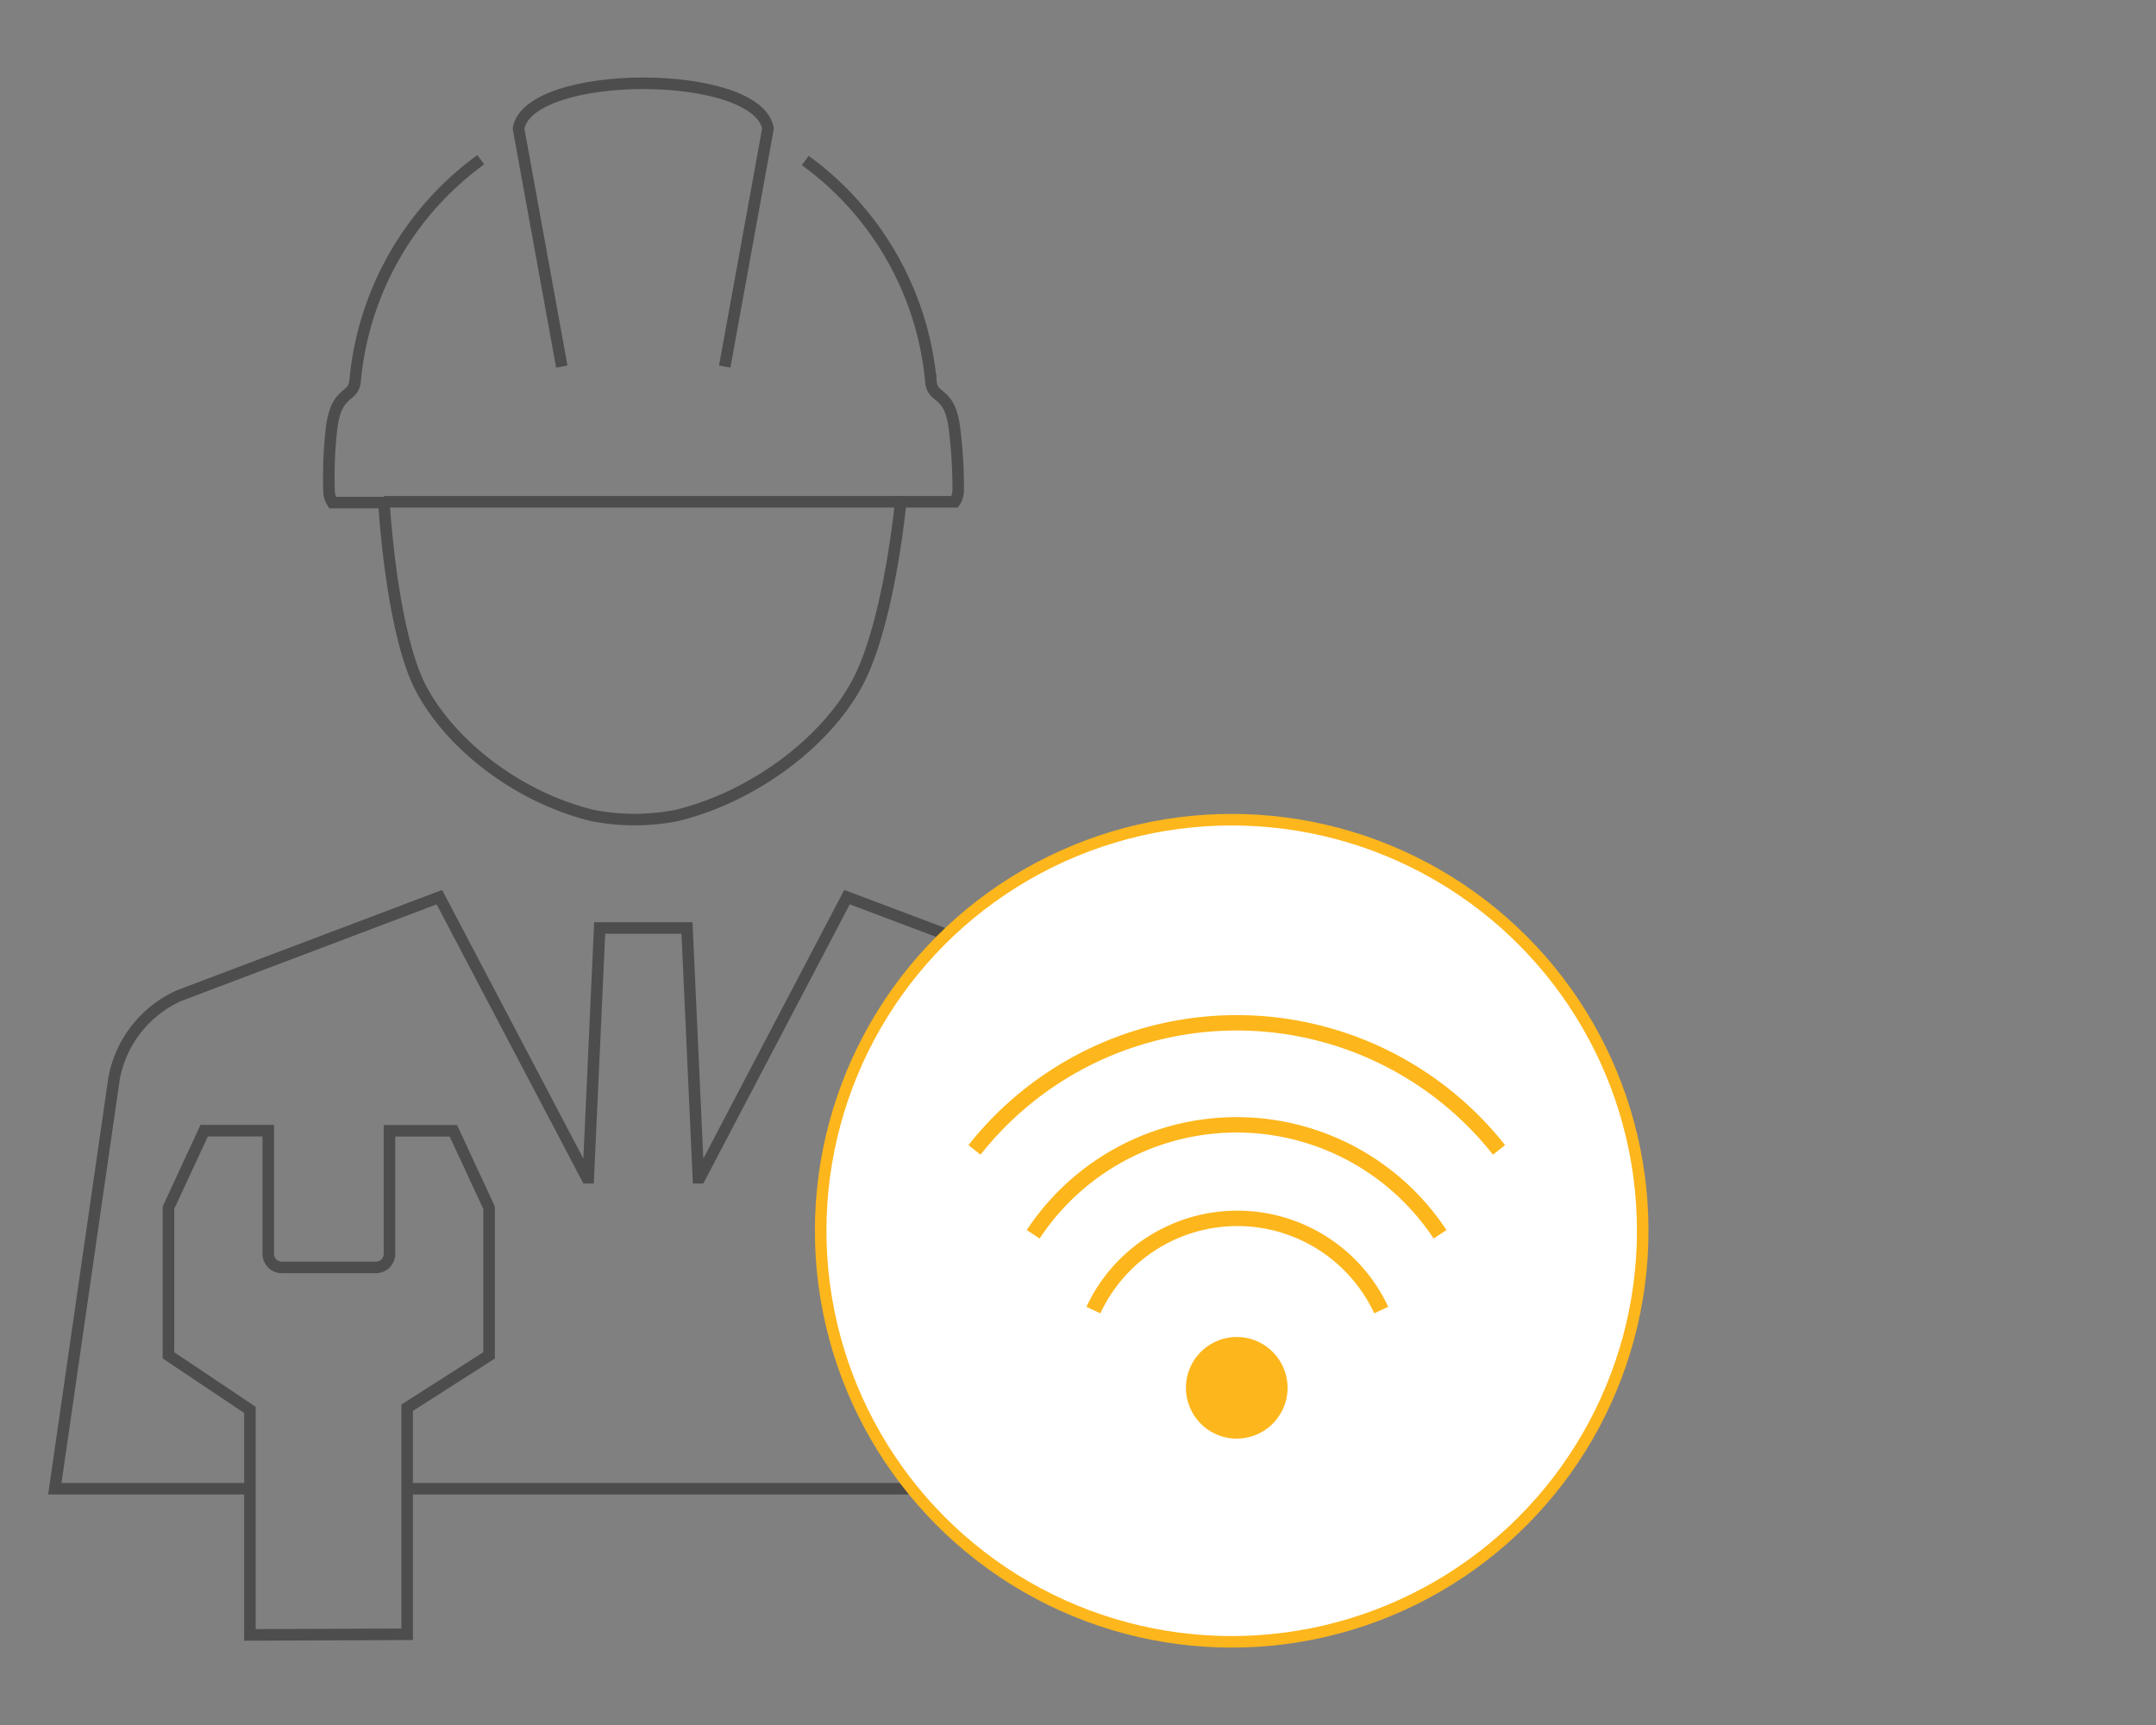
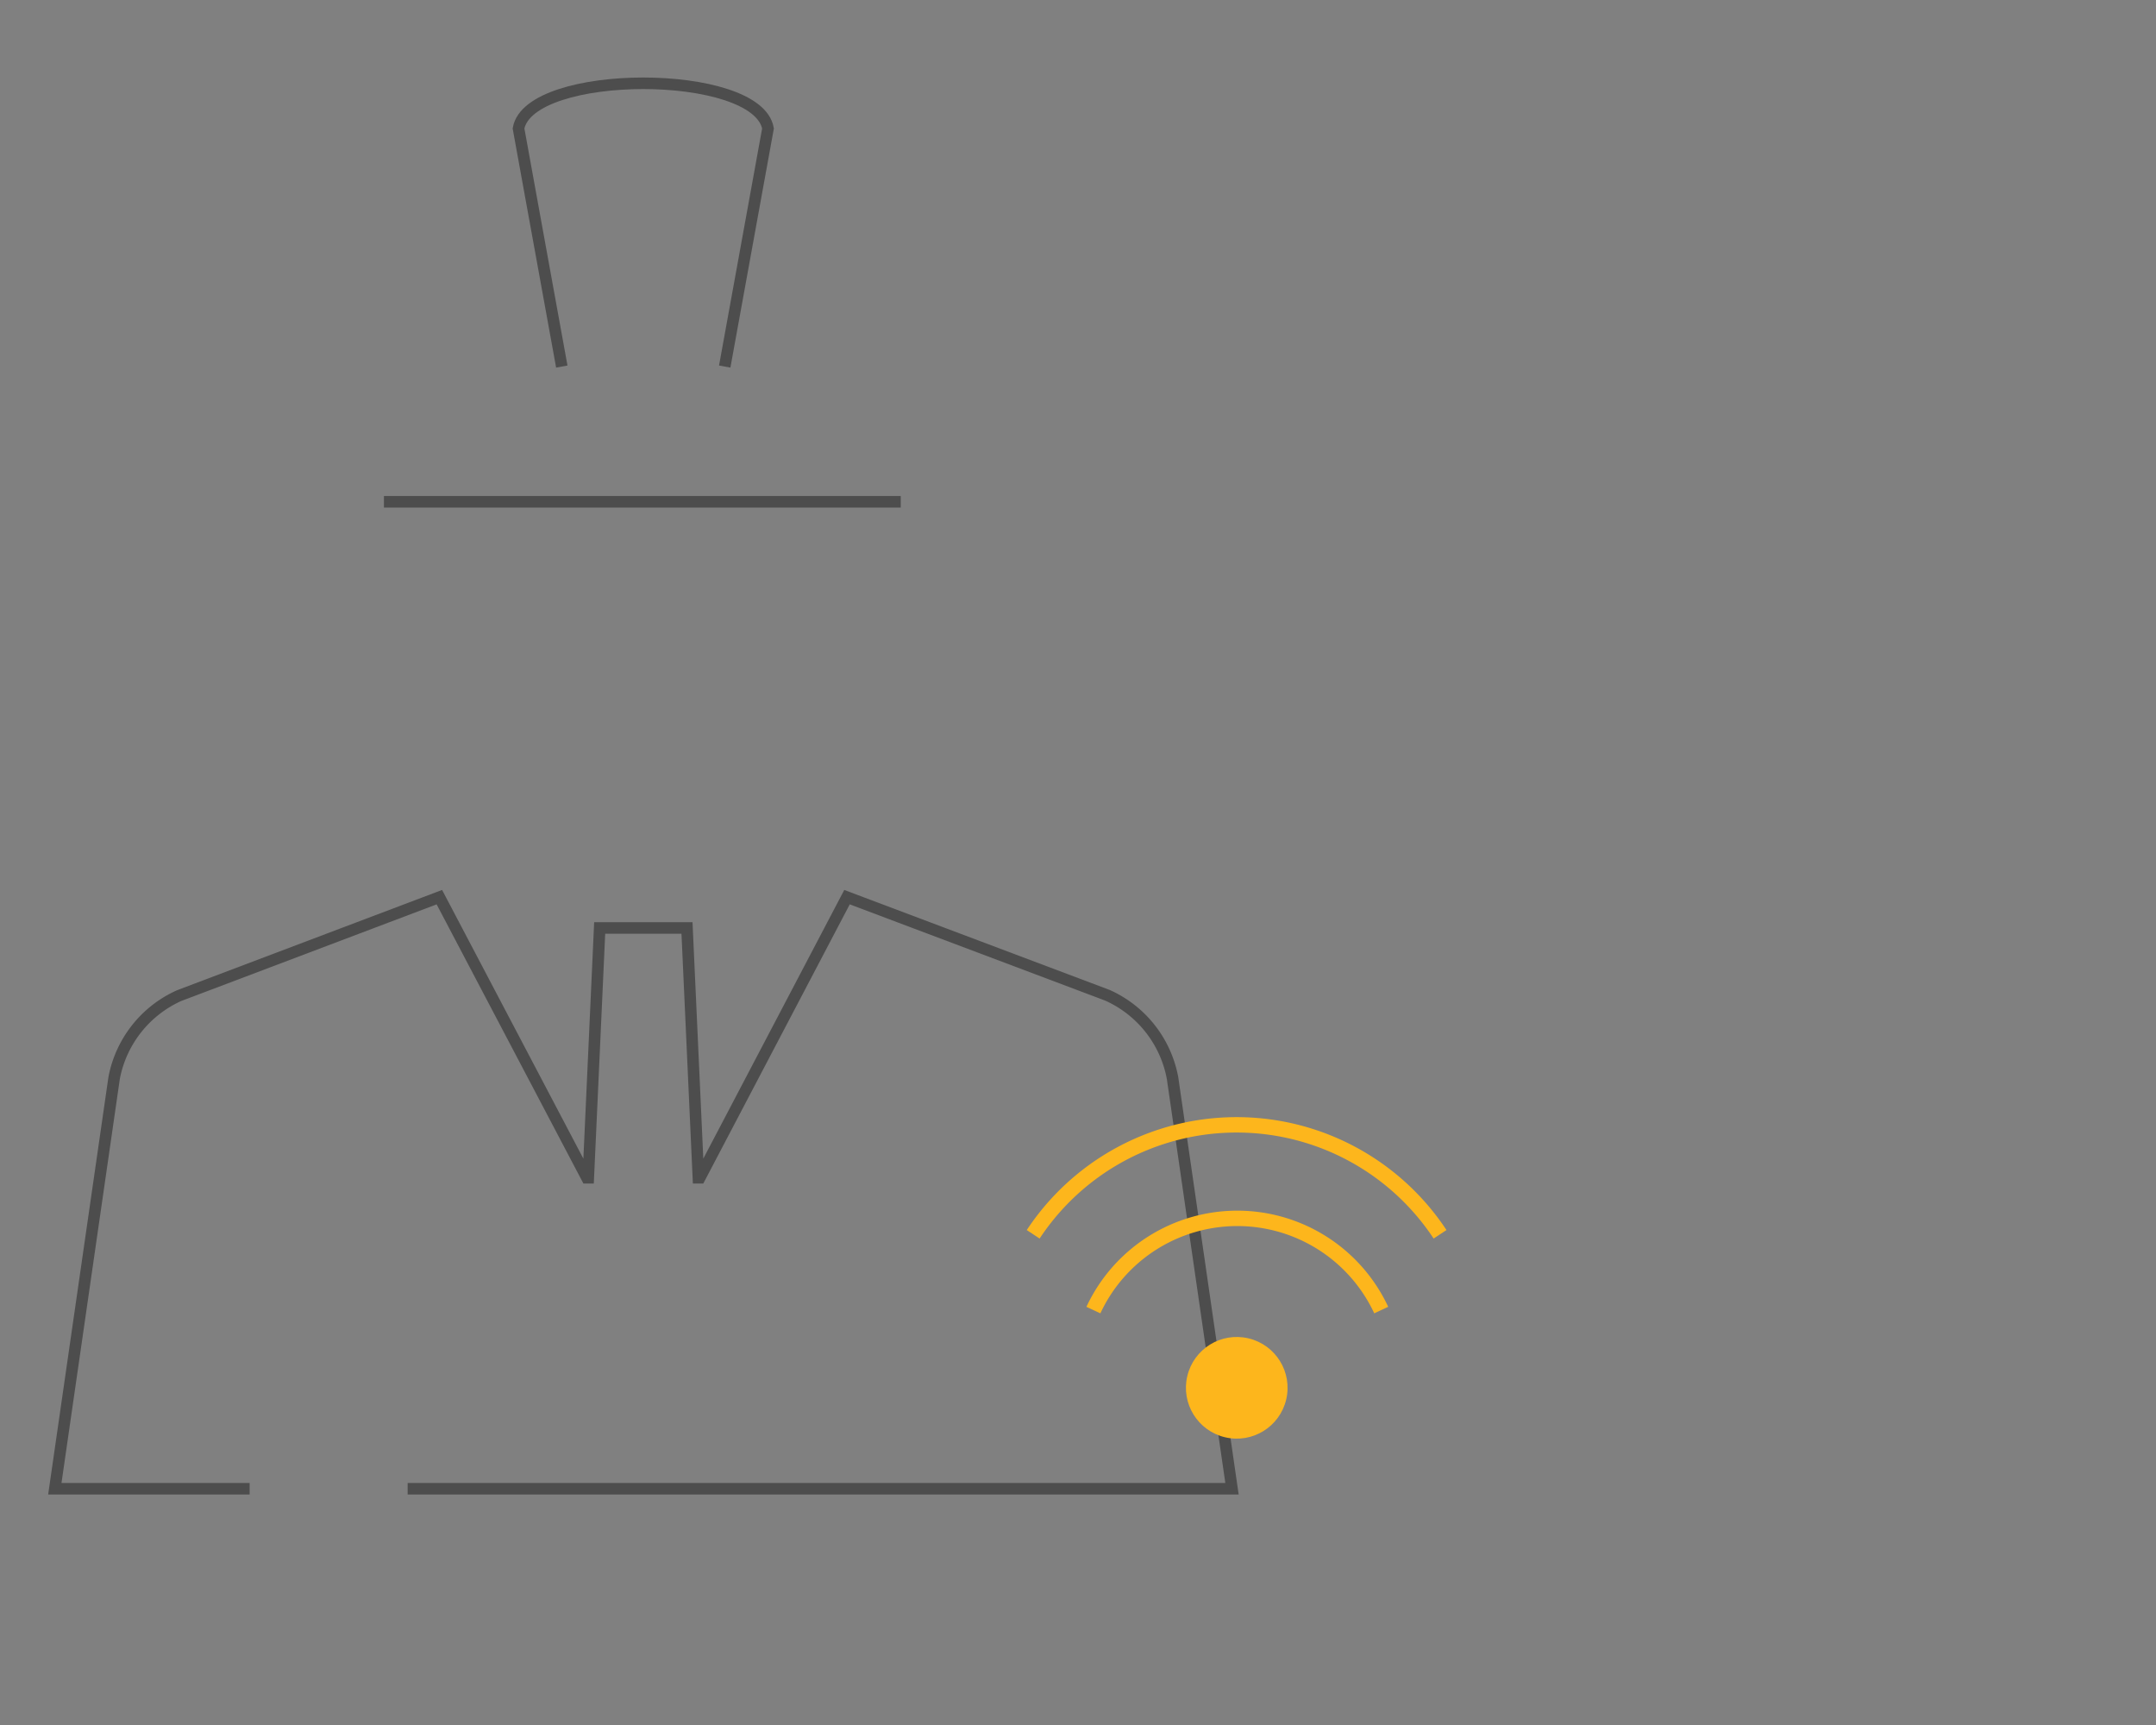
<svg xmlns="http://www.w3.org/2000/svg" id="Layer_1" data-name="Layer 1" viewBox="0 0 140 112">
  <rect x="0" y="0" width="140" height="112" fill="#808080" stroke="none" />
  <defs>
    <style>.cls-1,.cls-2,.cls-5{fill:none;}.cls-1,.cls-2{stroke:#4d4d4d;}.cls-1,.cls-2,.cls-3,.cls-5{stroke-miterlimit:10;}.cls-1,.cls-2,.cls-3{stroke-width:0.75px;}.cls-1{fill-rule:evenodd;}.cls-3{fill:#fff;}.cls-3,.cls-5{stroke:#fdb61c;}.cls-4{fill:#fdb61c;}</style>
  </defs>
  <path class="cls-1" d="M26.47,96.66H80L76.14,70a7.36,7.36,0,0,0-4.23-5.38L55,58.25,45.44,76.47h-.09l-.74-16.22H38.94L38.2,76.47h-.09L28.53,58.25,11.64,64.64A7.36,7.36,0,0,0,7.41,70L3.56,96.66H16.21" />
-   <path class="cls-1" d="M31.22,10.37a20,20,0,0,0-8.15,14.24C23,26,21.8,25.16,21.51,28a27.47,27.47,0,0,0-.14,3.94,1.34,1.34,0,0,0,.22.69h3.34C25.24,37.14,26,42,27.24,44.51c1.85,3.69,6.27,7.23,11.24,8.44a14.28,14.28,0,0,0,5.45,0c5-1.21,9.62-4.75,11.65-8.44C57,42,58,37.14,58.49,32.58H62a1.44,1.44,0,0,0,.22-.69A30.72,30.72,0,0,0,62,28c-.29-2.79-1.5-1.94-1.56-3.34a20,20,0,0,0-8.15-14.24" />
  <path class="cls-1" d="M47.06,23.8,49.87,8.34c-.71-3.91-15.49-3.91-16.2,0L36.48,23.8" />
  <line class="cls-2" x1="24.93" y1="32.58" x2="58.49" y2="32.58" />
-   <path class="cls-1" d="M26.44,106.11c0-5.61,0-9.08,0-14.71L31.76,88V78.42l-2.32-5H25.29v8a.88.88,0,0,1-.88.87H18.29a.88.88,0,0,1-.87-.88v-8H13.26l-2.32,5V88l5.29,3.54,0,14.61Z" />
-   <circle class="cls-3" cx="79.98" cy="79.91" r="26.69" />
  <circle class="cls-4" cx="80.31" cy="90.11" r="3.3" transform="translate(-25.84 147.57) rotate(-76.72)" />
  <path class="cls-5" d="M71,85.06a10.31,10.31,0,0,1,18.69,0" />
  <path class="cls-5" d="M67.09,80.14a15.83,15.83,0,0,1,26.42,0" />
-   <path class="cls-5" d="M63.28,74.66a21.7,21.7,0,0,1,34.06,0" />
</svg>